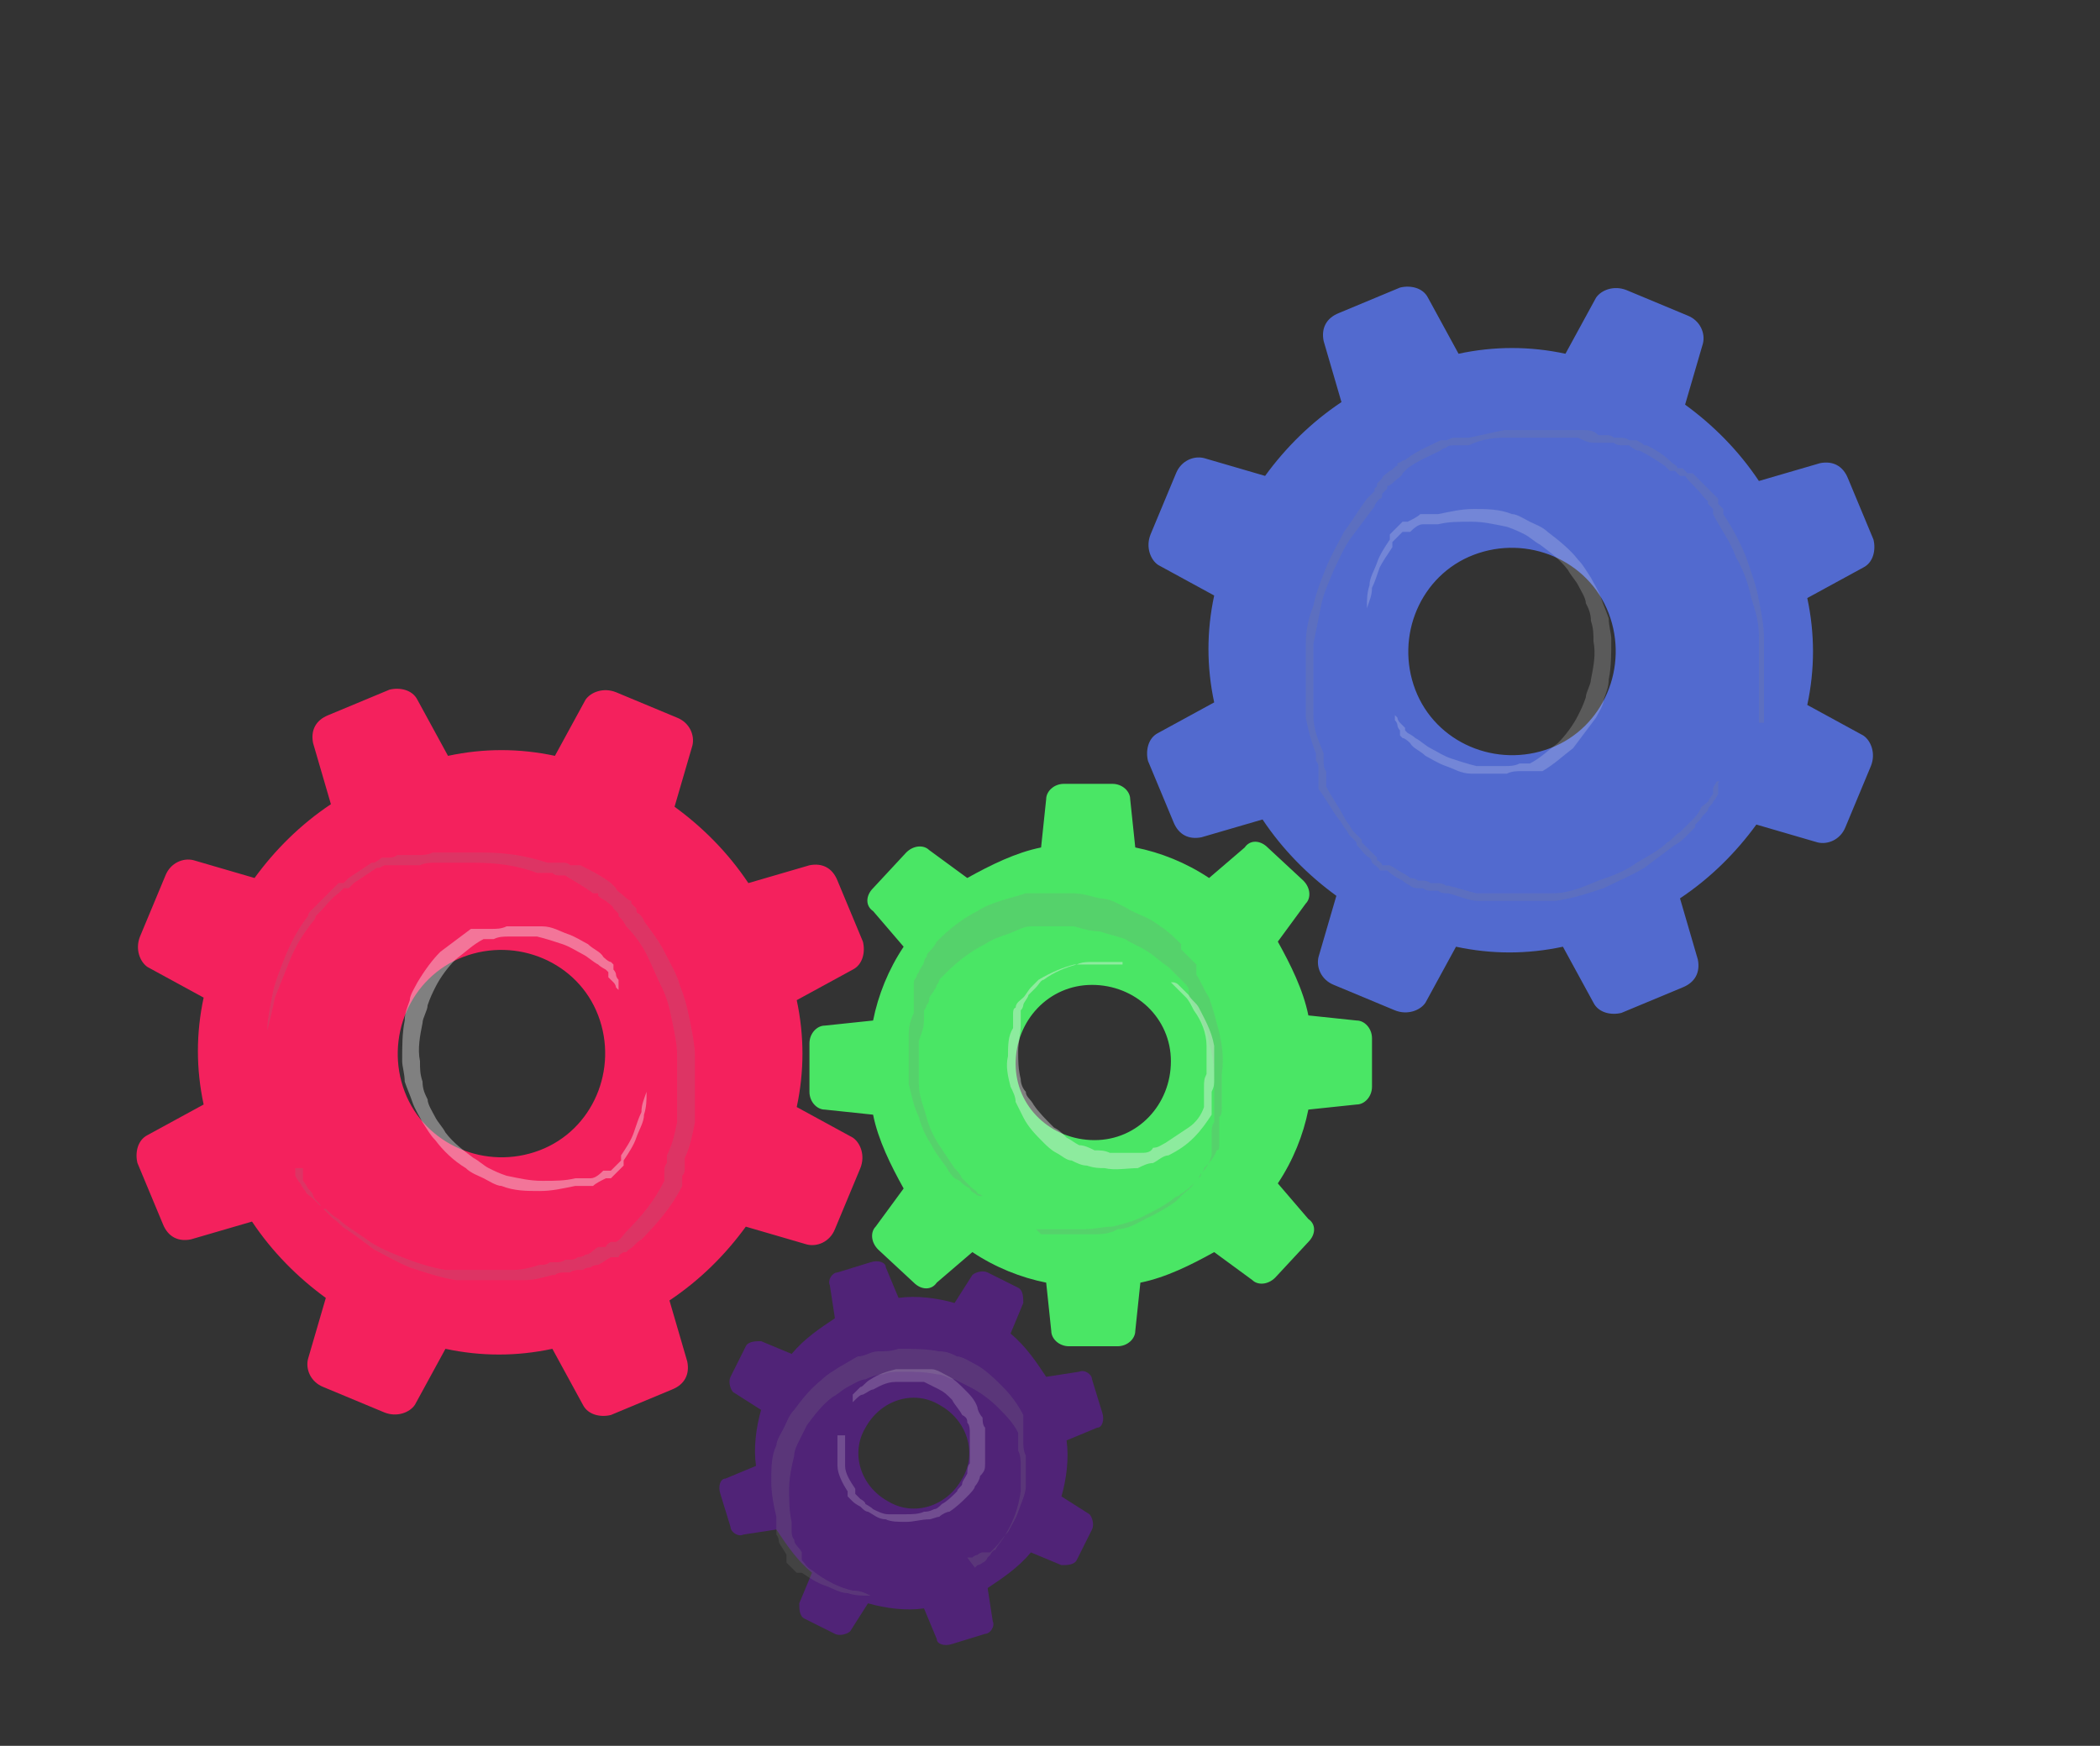
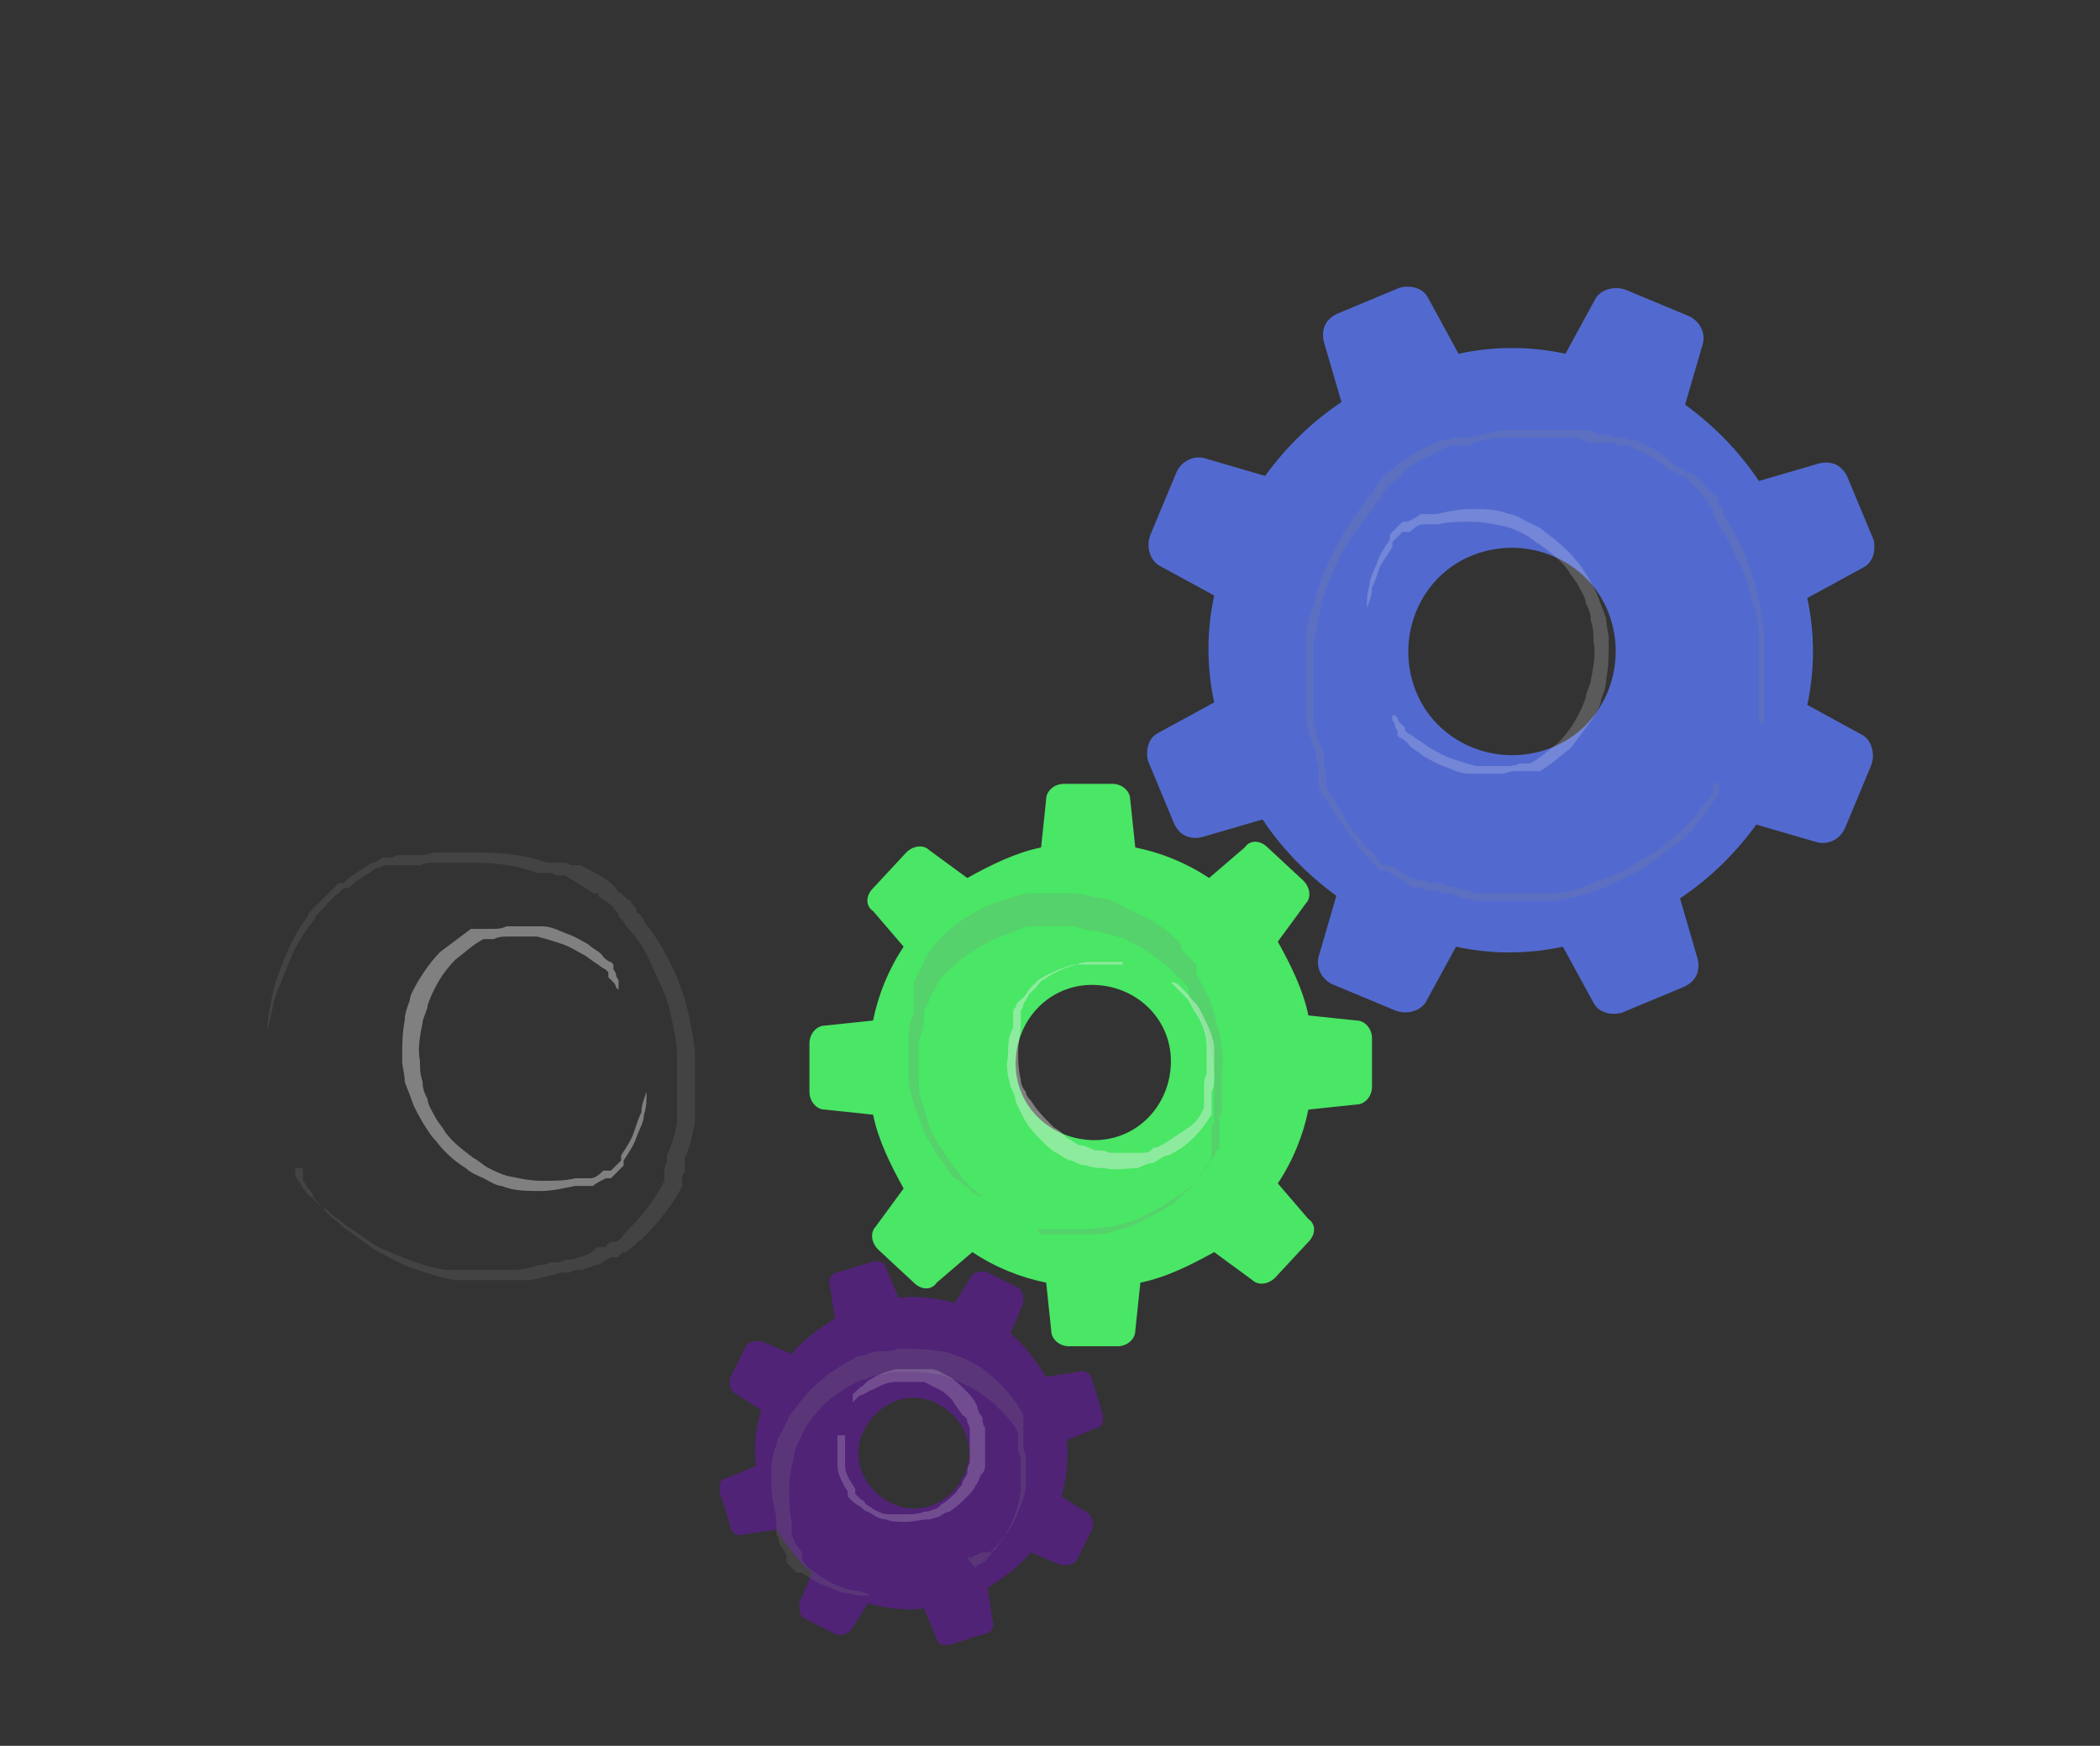
<svg xmlns="http://www.w3.org/2000/svg" version="1.1" viewBox="0 0 82.5 68.6">
  <rect x="0" y="0" width="82.5" height="68.6" fill="#333333" stroke="none" />
  <defs>
    <style>
      .cls-1 {
        fill: #4ae665;
      }

      .cls-1, .cls-2, .cls-3, .cls-4, .cls-5, .cls-6 {
        stroke-width: 0px;
      }

      .cls-2 {
        fill: #f3f3f3;
      }

      .cls-3 {
        fill: #526acf;
      }

      .cls-4 {
        fill: #848484;
        mix-blend-mode: multiply;
      }

      .cls-7 {
        opacity: .2;
      }

      .cls-8 {
        opacity: .2;
      }

      .cls-9 {
        opacity: .2;
      }

      .cls-10 {
        opacity: .4;
      }

      .cls-11 {
        opacity: .4;
      }

      .cls-5 {
        fill: #502377;
      }

      .cls-6 {
        fill: #f4215d;
      }

      .cls-12 {
        isolation: isolate;
      }
    </style>
  </defs>
  <g class="cls-12">
    <g id="Laag_1" data-name="Laag 1">
      <g>
        <g>
          <path class="cls-3" d="M47.2,32.9l2.4-.7c.8,1.2,1.8,2.2,2.9,3l-.7,2.4c-.1.4.1.9.6,1.1l2.4,1c.5.2,1,0,1.2-.3l1.2-2.2c1.4.3,2.8.3,4.2,0l1.2,2.2c.2.4.7.5,1.1.4l2.4-1c.5-.2.7-.6.6-1.1l-.7-2.4c1.2-.8,2.2-1.8,3-2.9l2.4.7c.4.1.9-.1,1.1-.6l1-2.4c.2-.5,0-1-.3-1.2l-2.2-1.2c.3-1.4.3-2.8,0-4.2l2.2-1.2c.4-.2.5-.7.4-1.1l-1-2.4c-.2-.5-.6-.7-1.1-.6l-2.4.7c-.8-1.2-1.8-2.2-2.9-3l.7-2.4c.1-.4-.1-.9-.6-1.1l-2.4-1c-.5-.2-1,0-1.2.3l-1.2,2.2c-1.4-.3-2.8-.3-4.2,0l-1.2-2.2c-.2-.4-.7-.5-1.1-.4l-2.4,1c-.5.2-.7.6-.6,1.1l.7,2.4c-1.2.8-2.2,1.8-3,2.9l-2.4-.7c-.4-.1-.9.1-1.1.6l-1,2.4c-.2.5,0,1,.3,1.2l2.2,1.2c-.3,1.4-.3,2.8,0,4.2l-2.2,1.2c-.4.2-.5.7-.4,1.1l1,2.4c.2.5.6.7,1.1.6ZM57.9,21.8c2.1-.8,4.5.2,5.3,2.3.8,2.1-.2,4.5-2.3,5.3s-4.5-.2-5.3-2.3c-.8-2.1.2-4.5,2.3-5.3Z" />
-           <path class="cls-6" d="M7.5,48.7l2.4-.7c.8,1.2,1.8,2.2,2.9,3l-.7,2.4c-.1.4.1.9.6,1.1l2.4,1c.5.2,1,0,1.2-.3l1.2-2.2c1.4.3,2.8.3,4.2,0l1.2,2.2c.2.4.7.5,1.1.4l2.4-1c.5-.2.7-.6.6-1.1l-.7-2.4c1.2-.8,2.2-1.8,3-2.9l2.4.7c.4.1.9-.1,1.1-.6l1-2.4c.2-.5,0-1-.3-1.2l-2.2-1.2c.3-1.4.3-2.8,0-4.2l2.2-1.2c.4-.2.5-.7.4-1.1l-1-2.4c-.2-.5-.6-.7-1.1-.6l-2.4.7c-.8-1.2-1.8-2.2-2.9-3l.7-2.4c.1-.4-.1-.9-.6-1.1l-2.4-1c-.5-.2-1,0-1.2.3l-1.2,2.2c-1.4-.3-2.8-.3-4.2,0l-1.2-2.2c-.2-.4-.7-.5-1.1-.4l-2.4,1c-.5.2-.7.6-.6,1.1l.7,2.4c-1.2.8-2.2,1.8-3,2.9l-2.4-.7c-.4-.1-.9.1-1.1.6l-1,2.4c-.2.5,0,1,.3,1.2l2.2,1.2c-.3,1.4-.3,2.8,0,4.2l-2.2,1.2c-.4.2-.5.7-.4,1.1l1,2.4c.2.5.6.7,1.1.6ZM18.2,37.6c2.1-.8,4.5.2,5.3,2.3s-.2,4.5-2.3,5.3-4.5-.2-5.3-2.3.2-4.5,2.3-5.3Z" />
          <path class="cls-1" d="M32.4,43.6l1.9.2c.2,1,.7,2,1.2,2.9l-1.1,1.5c-.2.2-.2.6.1.9l1.4,1.3c.3.3.7.3.9,0l1.4-1.2c.9.6,1.9,1,2.9,1.2l.2,1.9c0,.3.3.6.7.6h1.9c.4,0,.7-.3.7-.6l.2-1.9c1-.2,2-.7,2.9-1.2l1.5,1.1c.2.2.6.2.9-.1l1.3-1.4c.3-.3.3-.7,0-.9l-1.2-1.4c.6-.9,1-1.9,1.2-2.9l1.9-.2c.3,0,.6-.3.6-.7v-1.9c0-.4-.3-.7-.6-.7l-1.9-.2c-.2-1-.7-2-1.2-2.9l1.1-1.5c.2-.2.2-.6-.1-.9l-1.4-1.3c-.3-.3-.7-.3-.9,0l-1.4,1.2c-.9-.6-1.9-1-2.9-1.2l-.2-1.9c0-.3-.3-.6-.7-.6h-1.9c-.4,0-.7.3-.7.6l-.2,1.9c-1,.2-2,.7-2.9,1.2l-1.5-1.1c-.2-.2-.6-.2-.9.1l-1.3,1.4c-.3.3-.3.7,0,.9l1.2,1.4c-.6.9-1,1.9-1.2,2.9l-1.9.2c-.3,0-.6.3-.6.7v1.9c0,.4.3.7.6.7ZM42.9,38.7c1.7,0,3.1,1.3,3.1,3s-1.3,3.1-3,3.1c-1.7,0-3.1-1.3-3.1-3,0-1.7,1.3-3.1,3-3.1Z" />
          <path class="cls-5" d="M28.8,54.7l1.1.7c-.2.7-.3,1.5-.2,2.2l-1.2.5c-.2,0-.3.3-.2.6l.4,1.3c0,.2.3.4.5.3l1.3-.2c.4.6.8,1.2,1.4,1.7l-.5,1.2c0,.2,0,.5.2.6l1.2.6c.2.1.5,0,.6-.1l.7-1.1c.7.2,1.5.3,2.2.2l.5,1.2c0,.2.3.3.6.2l1.3-.4c.2,0,.4-.3.3-.5l-.2-1.3c.6-.4,1.2-.8,1.7-1.4l1.2.5c.2,0,.5,0,.6-.2l.6-1.2c.1-.2,0-.5-.1-.6l-1.1-.7c.2-.7.3-1.5.2-2.2l1.2-.5c.2,0,.3-.3.2-.6l-.4-1.3c0-.2-.3-.4-.5-.3l-1.3.2c-.4-.6-.8-1.2-1.4-1.7l.5-1.2c0-.2,0-.5-.2-.6l-1.2-.6c-.2-.1-.5,0-.6.1l-.7,1.1c-.7-.2-1.5-.3-2.2-.2l-.5-1.2c0-.2-.3-.3-.6-.2l-1.3.4c-.2,0-.4.3-.3.5l.2,1.3c-.6.4-1.2.8-1.7,1.4l-1.2-.5c-.2,0-.5,0-.6.2l-.6,1.2c-.1.2,0,.5.1.6ZM36.9,55.2c1.1.6,1.5,1.9.9,2.9-.6,1.1-1.9,1.5-2.9.9-1.1-.6-1.5-1.9-.9-2.9.6-1.1,1.9-1.5,2.9-.9Z" />
        </g>
        <g class="cls-8">
          <path class="cls-4" d="M11.6,45.9s0,0,0,.1c0,0,0,0,0,.1,0,0,0,0,0,0,0,0,0,0,0,.1,0,0,.1.2.2.3,0,0,.1.2.2.3,0,.1.2.2.3.3,0,0,.1.1.2.2,0,0,0,0,0,0,0,0,0,0,0,0,0,0,0,0,0,0,0,0,.1.1.2.2,0,0,0,0,0,0,0,0,0,0,0,0,0,0,0,0,.1,0,.1.1.3.3.5.4.3.3.7.5,1.1.8.4.3.9.5,1.4.7.5.2,1.1.4,1.7.5,0,0,0,0,.1,0,0,0,0,0,.1,0,0,0,.2,0,.2,0h0s0,0,0,0c0,0,0,0,.1,0,0,0,.2,0,.2,0,.3,0,.7,0,1,0,0,0,0,0,.1,0,0,0,0,0,.1,0,0,0,.2,0,.3,0,0,0,0,0,.1,0,0,0,0,0,.1,0,0,0,.2,0,.3,0,.3,0,.7-.1,1-.2,0,0,0,0,.1,0,0,0,0,0,0,0h0c0,0,.2,0,.3-.1h0s0,0,0,0c0,0,0,0,.1,0,0,0,0,0,.1,0,0,0,0,0,.1,0,0,0,.2,0,.3-.1,0,0,0,0,.1,0,0,0,0,0,.1,0,0,0,.2,0,.3-.1,0,0,.2,0,.3-.1.2,0,.3-.2.5-.3,0,0,0,0,.1,0,0,0,0,0,.1,0,0,0,0,0,.1,0,0,0,0,0,0,0h0c0-.1.2-.2.2-.2,0,0,0,0,.1,0,0,0,0,0,.1,0,.2-.1.3-.3.4-.4.6-.6,1.1-1.2,1.5-2,0,0,0,0,0-.1,0,0,0,0,0-.1,0,0,0,0,0-.1h0c0,0,0-.1,0-.1,0,0,0-.2.1-.3,0,0,0,0,0-.1,0,0,0-.1,0-.2.2-.4.3-.8.4-1.3h0c0-.1,0-.1,0-.2,0,0,0-.1,0-.2,0,0,0-.1,0-.2,0,0,0,0,0,0h0c0-.2,0-.3,0-.4,0-.1,0-.2,0-.3h0c0-.1,0-.1,0-.2,0,0,0-.1,0-.2,0,0,0-.1,0-.2,0,0,0,0,0,0h0c0-.1,0-.2,0-.3h0c0,0,0-.1,0-.1,0,0,0,0,0,0,0-.1,0-.2,0-.3,0-.5-.1-.9-.2-1.4-.1-.5-.2-.9-.4-1.3-.2-.4-.4-.9-.6-1.3-.2-.4-.5-.8-.8-1.1,0,0-.1-.2-.2-.3,0,0,0,0,0,0h0s0,0,0,0c0,0,0,0-.1-.1h0c0,0,0-.1,0-.1,0,0,0,0-.1-.1,0,0,0,0-.1-.1,0,0,0,0,0,0h0c0-.1-.2-.2-.3-.3,0,0-.2-.1-.3-.2h0c0,0,0,0,0-.1,0,0,0,0-.1,0,0,0,0,0-.1,0,0,0,0,0,0,0h0c-.4-.3-.8-.5-1.1-.7,0,0,0,0-.1,0,0,0,0,0-.1,0-.1,0-.2,0-.3-.1,0,0,0,0,0,0h0c0,0-.1,0-.2,0,0,0-.1,0-.2,0,0,0-.1,0-.2,0-.8-.3-1.6-.4-2.5-.4-.2,0-.4,0-.6,0,0,0-.1,0-.2,0,0,0,0,0-.1,0,0,0-.2,0-.3,0h0s0,0,0,0c0,0,0,0-.1,0,0,0,0,0-.1,0,0,0,0,0-.1,0-.2,0-.4,0-.6.1,0,0-.2,0-.3,0,0,0-.2,0-.3,0,0,0,0,0-.1,0,0,0,0,0-.1,0,0,0-.2,0-.3,0,0,0,0,0-.1,0,0,0,0,0-.1,0,0,0,0,0-.1,0,0,0,0,0,0,0h0c0,0-.2.1-.2.1h0s0,0,0,0c0,0,0,0-.1,0-.3.2-.6.4-.9.6,0,0-.1.1-.2.2,0,0,0,0-.1,0,0,0,0,0-.1,0,0,0-.1.1-.2.2,0,0,0,0,0,0,0,0,0,0,0,0-.3.2-.5.5-.7.7,0,0-.1.1-.2.2,0,0,0,0,0,0h0s0,0,0,0c0,0,0,.1-.1.2,0,0,0,0,0,0,0,0,0,0,0,0-.4.5-.7,1-.9,1.5-.2.5-.4,1-.6,1.5-.1.5-.2.9-.3,1.3,0,.2,0,.4,0,.6,0,0,0,0,0,.1,0,0,0,0,0,0,0,0,0,0,0,0,0,0,0,.2,0,.3,0,0,0,0,0,0,0,0,0,0,0,0,0,0,0,0,0,.1,0,0,0,.2,0,.2,0,.2,0,.3,0,.4,0,.1,0,.3,0,.4,0,.1,0,.2,0,.3,0,0,0,0,0,.1,0,0,0,0,0,.1,0,0,0,.1,0,.2,0,0,0,.1,0,.1,0,0,0,0,0-.1,0,0,0-.1,0-.2,0,0,0,0,0-.1,0,0,0,0,0-.1,0,0,0-.2,0-.3,0-.1,0-.2,0-.4,0-.1,0-.3,0-.4,0,0,0-.2,0-.2,0,0,0,0,0-.1,0,0,0,0,0,0,0,0,0,0,0,0,0,0,0-.2,0-.3,0,0,0,0,0,0,0,0,0,0,0,0,0,0,0,0,0-.1,0-.2,0-.4,0-.6,0-.4.1-.9.2-1.4.1-.5.3-1,.5-1.5.2-.5.5-1.1.9-1.6,0,0,0,0,0,0,0,0,0,0,0,0,0,0,0-.1.1-.2h0s0,0,0,0c0,0,0,0,0,0,0,0,.1-.1.2-.2.2-.2.5-.5.7-.7,0,0,0,0,0,0,0,0,0,0,0,0,0,0,.1-.1.2-.2,0,0,0,0,.1,0,0,0,0,0,.1,0,0,0,.1-.1.2-.2.3-.2.6-.4.9-.6,0,0,0,0,.1,0,0,0,0,0,0,0h0c0,0,.2-.1.3-.2h0s0,0,0,0c0,0,0,0,.1,0,0,0,0,0,.1,0,0,0,0,0,.1,0,0,0,.2,0,.3-.1,0,0,0,0,.1,0,0,0,0,0,.1,0,0,0,.2,0,.3,0,0,0,.2,0,.3,0,.2,0,.4,0,.6-.1,0,0,.1,0,.2,0,0,0,.1,0,.2,0,0,0,.1,0,.2,0,0,0,0,0,0,0h0c.1,0,.2,0,.3,0,0,0,.1,0,.2,0,0,0,.1,0,.2,0,.2,0,.4,0,.6,0,.9,0,1.7.1,2.6.4,0,0,.1,0,.2,0,0,0,.1,0,.2,0,0,0,.1,0,.2,0h0s0,0,0,0c.1,0,.2,0,.3.1,0,0,.1,0,.2,0,0,0,.1,0,.2,0,.4.2.8.4,1.2.7h0c0,0,0,0,0,0,0,0,0,0,.1.1,0,0,0,0,.1.1,0,0,0,0,0,0h0c0,.1.2.2.3.3,0,0,.2.2.3.2h0c0,0,0,0,0,.1,0,0,0,0,.1.1,0,0,0,0,.1.1,0,0,0,0,0,0h0c0,.1,0,.2.1.2h0c0,0,0,0,0,0,0,0,0,0,0,0,0,0,.2.2.2.3.3.4.6.8.8,1.2.2.4.5.9.6,1.3.2.5.3.9.4,1.4.1.5.2,1,.2,1.4,0,.1,0,.2,0,.4,0,0,0,0,0,0h0s0,.1,0,.1c0,0,0,.1,0,.2h0c0,.1,0,.1,0,.2,0,0,0,.1,0,.2,0,0,0,.1,0,.2,0,0,0,0,0,0h0c0,.2,0,.3,0,.4,0,.1,0,.2,0,.3h0c0,.1,0,.1,0,.2,0,0,0,.1,0,.2,0,0,0,.1,0,.2,0,0,0,0,0,0h0c-.1.5-.2,1-.4,1.4,0,0,0,.1,0,.2,0,0,0,.1,0,.2,0,.1,0,.2-.1.3,0,0,0,0,0,0h0c0,.1,0,.2,0,.2,0,0,0,0,0,.1,0,0,0,0,0,.1-.4.8-1,1.5-1.6,2.1-.2.1-.3.3-.5.4,0,0,0,0-.1.1,0,0,0,0-.1,0,0,0-.2.1-.2.2h0c0,0,0,0,0,0,0,0,0,0-.1,0,0,0,0,0-.1,0,0,0,0,0-.1,0-.2.1-.3.2-.5.3,0,0-.2,0-.3.1,0,0-.2,0-.3.1,0,0,0,0-.1,0,0,0,0,0-.1,0,0,0-.2,0-.3.1,0,0,0,0-.1,0,0,0,0,0-.1,0,0,0,0,0-.1,0,0,0,0,0,0,0h0c0,0-.2,0-.3.1h0s0,0,0,0c0,0,0,0-.1,0-.4.1-.7.2-1.1.2,0,0-.2,0-.3,0,0,0,0,0-.1,0,0,0,0,0-.1,0,0,0-.2,0-.3,0,0,0,0,0-.1,0,0,0,0,0-.1,0-.4,0-.7,0-1,0,0,0-.2,0-.2,0,0,0,0,0-.1,0h0s0,0,0,0c0,0-.2,0-.2,0,0,0,0,0-.1,0,0,0,0,0-.1,0-.6-.1-1.2-.3-1.8-.5-.5-.2-1-.5-1.4-.7-.4-.3-.8-.6-1.1-.8-.2-.1-.3-.3-.5-.4,0,0,0,0-.1-.1,0,0,0,0,0,0,0,0,0,0,0,0,0,0-.1-.1-.2-.2,0,0,0,0,0,0,0,0,0,0,0,0,0,0,0,0,0,0,0,0-.1-.1-.2-.2,0-.1-.2-.2-.3-.4,0-.1-.1-.2-.2-.3,0,0-.1-.2-.2-.3,0,0,0,0,0-.1,0,0,0,0,0-.1,0,0,0-.1,0-.2,0,0,0-.1,0-.1Z" />
        </g>
        <g class="cls-8">
          <path class="cls-4" d="M38.3,61.6s0,0,0,0c0,0,0,0,0,0,0,0,0,0,0,0,0,0,0,0,0,0,0,0,0,0,.1-.1,0,0,.1,0,.2-.1,0,0,.1,0,.2-.2,0,0,0,0,0,0,0,0,0,0,0,0,0,0,0,0,.1-.1,0,0,0,0,0,0,0,0,0,0,0,0,0,0,0,0,0,0,0,0,.1-.2.2-.2.1-.2.3-.4.4-.6.3-.5.5-1,.6-1.7,0,0,0,0,0,0,0,0,0,0,0,0,0,0,0,0,0-.1h0s0,0,0,0c0,0,0,0,0,0,0,0,0,0,0-.1,0-.2,0-.4,0-.5,0,0,0,0,0-.1,0,0,0,0,0-.1,0,0,0,0,0,0,0,0,0,0,0,0,0,0,0,0,0-.1,0-.2,0-.4-.1-.6,0,0,0-.2,0-.3,0,0,0,0,0-.1,0,0,0,0,0,0,0,0,0,0,0,0,0,0,0,0,0-.1,0,0,0,0,0,0,0,0,0,0,0,0,0,0,0,0,0-.1,0,0,0,0,0-.1-.2-.4-.5-.7-.8-1-.3-.3-.7-.6-1.1-.8-.2-.1-.4-.2-.6-.3-.2,0-.4-.2-.7-.2-.5-.1-.9-.1-1.4-.1-.2,0-.5,0-.7.1-.2,0-.5.1-.7.2-.2,0-.5.2-.7.3-.2.1-.4.3-.6.4-.4.3-.7.7-1,1.1-.1.2-.2.4-.3.6-.1.2-.2.4-.2.6-.1.4-.2.9-.2,1.3,0,.4,0,.9.1,1.3,0,0,0,.1,0,.1,0,0,0,0,0,.1,0,0,0,0,0,0,0,0,0,0,0,0,0,0,0,0,0,.1,0,0,0,0,0,0,0,0,0,0,0,0,0,0,0,0,0,.1,0,0,0,.2.1.3,0,.2.2.3.3.5,0,0,0,0,0,.1,0,0,0,0,0,0,0,0,0,0,0,0,0,0,0,0,0,.1,0,0,0,0,0,.1.1.1.2.3.4.4,0,0,0,0,0,0,0,0,0,0,0,0h0s0,0,0,0c0,0,0,0,0,0,0,0,0,0,0,0,0,0,0,0,0,0,.5.4,1.1.7,1.6.8.3,0,.5.1.7.2.1,0,.2,0,.3,0,0,0,0,0,0,0,0,0,0,0,0,0,0,0,0,0,0,0,0,0,0,0,.1,0,0,0,0,0,.1,0,0,0,0,0,.1,0,0,0,.2,0,.2,0,0,0,.1,0,.2,0,0,0,.1,0,.2,0,0,0,0,0,0,0,0,0,0,0,0,0,0,0,0,0,0,0,0,0,0,0,0,0,0,0,0,0,0,0,0,0,0,0,0,0,0,0,0,0,0,0,0,0,0,0,0,0,0,0-.1,0-.2,0,0,0-.1,0-.2,0,0,0-.2,0-.2,0,0,0,0,0-.1,0,0,0,0,0-.1,0,0,0,0,0-.2,0,0,0,0,0,0,0,0,0,0,0,0,0,0,0,0,0,0,0-.1,0-.2,0-.3,0-.2,0-.5,0-.8-.1-.3,0-.6-.2-.9-.3-.3-.1-.6-.3-.9-.5,0,0,0,0,0,0,0,0,0,0,0,0,0,0,0,0-.1,0h0s0,0,0,0c0,0,0,0,0,0,0,0,0,0-.1,0-.1-.1-.3-.3-.4-.4,0,0,0,0,0-.1,0,0,0,0,0-.1,0,0,0,0,0,0,0,0,0,0,0,0,0,0,0,0,0-.1-.1-.2-.2-.3-.3-.5,0,0,0-.2-.1-.3,0,0,0,0,0-.1,0,0,0,0,0,0,0,0,0,0,0,0,0,0,0-.1,0-.2,0,0,0,0,0,0,0,0,0,0,0,0,0,0,0-.1,0-.2,0,0,0-.1,0-.2-.1-.4-.2-.9-.2-1.4,0-.5,0-1,.2-1.4,0-.2.2-.5.3-.7.1-.2.2-.5.4-.7.3-.4.6-.8,1.1-1.2.2-.2.4-.3.7-.5.2-.1.5-.3.7-.4.3,0,.5-.2.8-.2.3,0,.5,0,.8-.1.5,0,1.1,0,1.6.1.3,0,.5.1.7.2.2,0,.5.2.7.3.4.2.8.6,1.1.9.3.3.6.7.8,1.1,0,0,0,0,0,.1,0,0,0,.1,0,.2,0,0,0,0,0,0,0,0,0,0,0,0,0,0,0,.1,0,.2,0,0,0,0,0,0,0,0,0,0,0,0,0,0,0,.1,0,.2,0,.1,0,.2,0,.3,0,.2,0,.4.1.6,0,0,0,.1,0,.2,0,0,0,0,0,0,0,0,0,0,0,0,0,0,0,0,0,.1,0,0,0,0,0,.1,0,.2,0,.4,0,.6,0,0,0,0,0,.1,0,0,0,0,0,0h0s0,0,0,0c0,0,0,0,0,.1,0,0,0,0,0,0,0,0,0,0,0,0,0,.3-.2.7-.3,1-.1.3-.3.6-.4.8-.2.2-.3.4-.5.6,0,0-.2.2-.2.2,0,0,0,0,0,0,0,0,0,0,0,0,0,0,0,0,0,0,0,0,0,0-.1,0,0,0,0,0-.1,0,0,0,0,0-.1,0,0,0-.1,0-.2.1,0,0-.1,0-.2.1,0,0-.1,0-.2,0,0,0,0,0,0,0,0,0,0,0,0,0,0,0,0,0,0,0,0,0,0,0,0,0Z" />
        </g>
        <g class="cls-8">
          <path class="cls-4" d="M40.9,48.5s0,0,.1,0c0,0,0,0,.1,0,0,0,0,0,0,0,0,0,0,0,0,0,0,0,.1,0,.2,0,0,0,.2,0,.3,0,.1,0,.2,0,.3,0,0,0,.1,0,.2,0,0,0,0,0,0,0,0,0,0,0,0,0,0,0,0,0,0,0,0,0,.1,0,.2,0,0,0,0,0,0,0,0,0,0,0,0,0,0,0,0,0,.1,0,.1,0,.3,0,.5,0,.3,0,.7,0,1-.2.4,0,.7-.2,1.1-.4.4-.2.8-.4,1.2-.7,0,0,0,0,0,0,0,0,0,0,0,0,0,0,0,0,.1-.1h0s0,0,0,0c0,0,0,0,0,0,0,0,0,0,.1-.1.2-.2.4-.3.5-.5,0,0,0,0,.1-.1,0,0,0,0,.1-.1,0,0,0,0,0,0,0,0,0,0,0,0,0,0,0-.1.1-.2.2-.2.3-.4.4-.7,0,0,0,0,0,0,0,0,0,0,0,0h0c0-.1,0-.2,0-.2h0c0,0,0,0,0,0,0,0,0,0,0,0,0,0,0,0,0,0,0,0,0,0,0,0,0,0,0-.1,0-.2,0,0,0,0,0,0,0,0,0,0,0-.1,0,0,0-.1,0-.2,0,0,0-.1,0-.2,0-.1,0-.3.1-.4,0,0,0,0,0-.1,0,0,0,0,0-.1,0,0,0-.1,0-.2,0,0,0-.1,0-.2,0,0,0,0,0-.1,0,0,0,0,0-.1,0-.1,0-.3,0-.5,0-.6,0-1.2-.2-1.8,0-.3-.2-.6-.3-.9-.1-.3-.3-.6-.5-.9,0,0,0,0,0-.1,0,0,0,0,0-.1,0,0,0,0,0-.1,0,0,0,0,0,0h0c0-.1-.1-.2-.2-.3,0,0-.1-.1-.2-.2,0,0-.1-.1-.2-.2,0,0,0,0,0,0,0,0,0,0,0,0,0,0,0,0,0,0h0c0,0,0,0,0,0,0,0-.1-.1-.2-.2-.3-.2-.5-.4-.8-.6-.3-.2-.6-.3-.9-.5-.3-.1-.7-.2-1-.3-.3,0-.7-.1-1-.2,0,0-.2,0-.3,0,0,0,0,0,0,0h0s0,0-.1,0c0,0,0,0-.1,0,0,0,0,0-.1,0,0,0-.2,0-.3,0,0,0-.2,0-.3,0,0,0-.2,0-.2,0h0s0,0,0,0c0,0,0,0-.1,0,0,0,0,0-.1,0,0,0,0,0-.1,0-.3,0-.6.2-.9.3-.3.1-.6.2-.9.4-.6.3-1.1.7-1.5,1.1-.1.1-.2.2-.3.3,0,0,0,0,0,0,0,0,0,0,0,0,0,0,0,.1-.1.2,0,0,0,.1-.1.2,0,0,0,0,0,0,0,0,0,0,0,0,0,.1-.2.2-.2.4,0,0,0,.1-.1.2,0,0,0,.1-.1.2,0,0,0,0,0,0,0,0,0,0,0,0,0,0,0,.1,0,.2,0,0,0,0,0,0,0,0,0,0,0,0,0,0,0,0,0,0,0,0,0,0,0,0h0c0,.1,0,.2,0,.2h0c0,0,0,0,0,0,0,0,0,0,0,0,0,.3-.1.5-.2.8,0,0,0,.1,0,.2,0,0,0,0,0,0,0,0,0,0,0,0,0,0,0,.1,0,.2,0,0,0,.1,0,.2,0,.3,0,.5,0,.7,0,0,0,.1,0,.2,0,0,0,0,0,0h0s0,0,0,0c0,0,0,.1,0,.2,0,0,0,0,0,0,0,0,0,0,0,0,0,.5.2.9.3,1.3.1.4.3.8.5,1.1.2.3.4.6.6.9.1.1.2.2.3.4,0,0,0,0,0,0,0,0,0,0,0,0,0,0,0,0,0,0,0,0,0,0,.1.1,0,0,0,0,0,0,0,0,0,0,0,0,0,0,0,0,0,0,0,0,0,0,.1.1,0,0,.2.2.2.2,0,0,.2.1.2.2,0,0,.1,0,.2.1,0,0,0,0,0,0,0,0,0,0,0,0,0,0,0,0,.1,0,0,0,0,0,0,0,0,0,0,0-.1,0,0,0,0,0-.1,0,0,0,0,0,0,0,0,0,0,0,0,0,0,0-.1,0-.2-.1,0,0-.2-.1-.2-.2,0,0-.2-.1-.3-.2,0,0,0,0-.1-.1,0,0,0,0,0,0,0,0,0,0,0,0,0,0,0,0,0,0,0,0,0,0-.2-.1,0,0,0,0,0,0,0,0,0,0,0,0,0,0,0,0,0,0-.1-.1-.2-.2-.3-.4-.2-.3-.4-.5-.6-.9-.2-.3-.4-.7-.5-1.1-.2-.4-.3-.9-.4-1.3,0,0,0,0,0,0,0,0,0,0,0,0,0,0,0-.1,0-.2h0s0,0,0,0c0,0,0,0,0,0,0,0,0-.1,0-.2,0-.3,0-.5,0-.8,0,0,0-.1,0-.2,0,0,0-.1,0-.2,0,0,0,0,0-.1,0,0,0,0,0-.1,0,0,0-.1,0-.2,0-.3.1-.6.2-.8,0,0,0,0,0-.1,0,0,0,0,0,0h0c0-.1,0-.2,0-.3h0c0,0,0,0,0-.1,0,0,0,0,0-.1,0,0,0,0,0-.1,0,0,0,0,0-.1,0,0,0-.1,0-.2,0,0,0,0,0-.1,0,0,0,0,0-.1,0,0,0-.1.1-.2,0,0,0-.1.1-.2,0-.1.2-.3.2-.4,0,0,0,0,0,0s0,0,0,0c0,0,0-.1.1-.2,0,0,0-.1.1-.2,0,0,0,0,0,0,0,0,0,0,0,0,.1-.1.2-.2.3-.4.5-.5,1-.9,1.6-1.2.3-.2.6-.3.9-.4.3-.1.7-.2,1-.3,0,0,0,0,.1,0,0,0,0,0,.1,0,0,0,0,0,.1,0,0,0,0,0,0,0h0c0,0,.2,0,.3,0,0,0,.2,0,.3,0,0,0,.2,0,.3,0,0,0,0,0,.1,0,0,0,0,0,.1,0,0,0,0,0,.1,0h0s0,0,0,0c0,0,.2,0,.3,0,.4,0,.7.1,1.1.2.4,0,.7.2,1.1.4.3.2.7.3,1,.5.3.2.6.4.9.7,0,0,.1.1.2.2,0,0,0,0,0,0h0c0,0,0,.1,0,.1,0,0,0,0,0,0,0,0,0,0,0,.1,0,0,.1.1.2.2,0,0,.1.1.2.2,0,0,.1.1.2.2h0c0,0,0,0,0,.1,0,0,0,0,0,.1,0,0,0,0,0,.1,0,0,0,0,0,.1.2.3.3.6.5.9.1.3.2.6.3,1,.2.7.3,1.3.2,2,0,.2,0,.3,0,.5,0,0,0,0,0,.1,0,0,0,0,0,.1,0,0,0,.2,0,.2,0,0,0,.2,0,.2,0,0,0,0,0,.1,0,0,0,0,0,.1,0,.2,0,.3-.1.4,0,0,0,.1,0,.2,0,0,0,.1,0,.2,0,0,0,0,0,.1,0,0,0,0,0,.1,0,0,0,.1,0,.2,0,0,0,0,0,.1,0,0,0,0,0,.1,0,0,0,0,0,.1,0,0,0,0,0,0h0c0,.1,0,.2-.1.2h0c0,0,0,0,0,0,0,0,0,0,0,0-.1.3-.3.5-.5.7,0,0,0,.1-.1.2,0,0,0,0,0,0,0,0,0,0,0,0,0,0,0,.1-.1.2,0,0,0,0-.1.1-.2.2-.4.4-.6.5,0,0,0,0-.1.1,0,0,0,0,0,0h0s0,0,0,0c0,0-.1,0-.2.1,0,0,0,0,0,0,0,0,0,0,0,0-.4.3-.8.5-1.2.7-.4.2-.8.3-1.2.4-.4,0-.7.1-1.1.1-.2,0-.3,0-.5,0,0,0,0,0-.1,0,0,0,0,0,0,0,0,0,0,0,0,0,0,0-.1,0-.2,0,0,0,0,0,0,0,0,0,0,0,0,0,0,0,0,0,0,0,0,0-.1,0-.2,0-.1,0-.2,0-.3,0-.1,0-.2,0-.3,0,0,0-.2,0-.2,0,0,0,0,0,0,0,0,0,0,0,0,0,0,0,0,0-.1,0,0,0-.1,0,0,0Z" />
        </g>
        <g class="cls-8">
          <path class="cls-4" d="M69.1,28.4s0,0,0-.2c0,0,0-.1,0-.2,0,0,0,0,0-.1,0,0,0,0,0-.1,0,0,0-.2,0-.3,0-.1,0-.3,0-.4,0-.1,0-.3,0-.5,0,0,0-.2,0-.3,0,0,0,0,0-.1,0,0,0,0,0,0,0,0,0,0,0,0,0,0,0-.2,0-.3,0,0,0,0,0,0,0,0,0,0,0,0,0,0,0-.1,0-.2,0-.2,0-.4,0-.7,0-.5-.1-.9-.3-1.5-.1-.5-.3-1.1-.6-1.6-.2-.6-.6-1.1-.9-1.7,0,0,0,0,0-.1,0,0,0,0,0-.1,0,0-.1-.1-.2-.2h0c0,0,0-.1,0-.1,0,0,0,0,0,0,0,0-.1-.1-.2-.2-.2-.3-.5-.5-.7-.8,0,0,0,0-.1,0,0,0,0,0-.1,0,0,0-.1-.1-.2-.2,0,0,0,0-.1,0,0,0,0,0-.1,0,0,0-.1-.1-.2-.2-.3-.2-.6-.4-1-.6,0,0,0,0-.1,0,0,0,0,0,0,0h0c0,0-.2-.1-.3-.2h0s0,0,0,0c0,0,0,0-.1,0,0,0,0,0-.1,0,0,0,0,0-.1,0,0,0-.2,0-.3-.1,0,0,0,0-.1,0,0,0,0,0-.1,0,0,0-.2,0-.3,0,0,0-.2,0-.3,0-.2,0-.4-.1-.6-.2,0,0-.1,0-.2,0,0,0-.1,0-.2,0,0,0-.1,0-.2,0,0,0,0,0,0,0h0c-.1,0-.2,0-.3,0,0,0,0,0,0,0h0c0,0-.1,0-.2,0-.2,0-.4,0-.7,0,0,0,0,0,0,0h0c0,0-.1,0-.2,0,0,0-.1,0-.2,0,0,0-.1,0-.2,0-.1,0-.2,0-.3,0-.1,0-.2,0-.3,0-.4,0-.9.1-1.3.3,0,0-.1,0-.2,0,0,0-.1,0-.2,0,0,0-.1,0-.2,0h0s0,0,0,0c-.1,0-.2,0-.3.1h0s0,0,0,0h0c0,0-.1,0-.2.1-.4.2-.9.4-1.3.7h0c0,0,0,0,0,0,0,0,0,0-.1.1,0,0,0,0-.1.1,0,0,0,0,0,0h0c0,.1-.2.2-.3.3,0,0-.2.2-.3.2h0c0,0,0,0,0,.1,0,0,0,0-.1.1,0,0,0,0-.1.1,0,0,0,0,0,0h0c0,.1,0,.2-.1.2h0c0,0,0,0,0,0,0,0,0,0,0,0,0,0-.2.2-.2.3-.3.4-.6.8-.9,1.2-.3.4-.5.9-.7,1.3-.2.5-.4.9-.5,1.4-.1.5-.2,1-.3,1.5,0,.1,0,.2,0,.4,0,0,0,0,0,0h0s0,.1,0,.1c0,0,0,.1,0,.2h0c0,.1,0,.2,0,.2,0,0,0,.1,0,.2,0,0,0,.1,0,.2,0,0,0,0,0,0h0c0,.2,0,.3,0,.5,0,.1,0,.2,0,.4h0c0,.1,0,.1,0,.2,0,0,0,.1,0,.2,0,0,0,.1,0,.2,0,0,0,0,0,0h0c0,.6.2,1,.4,1.5,0,0,0,.1,0,.2h0c0,0,0,.1,0,.1h0c0,.1,0,.3.1.4,0,0,0,0,0,0h0c0,.1,0,.2,0,.2,0,0,0,.1,0,.2,0,0,0,.1,0,.2.2.4.5.8.7,1.2,0,0,.1.2.2.3,0,0,.1.2.2.3,0,0,0,0,.1.1,0,0,0,0,.1.1,0,0,0,0,.1.1h0c0,0,0,.1,0,.1.2.2.3.3.5.5,0,0,0,0,.1.1h0c0,0,0,0,0,.1,0,0,.2.1.2.2h0c0,0,0,0,0,0,0,0,0,0,.1,0,0,0,0,0,.1,0,0,0,0,0,.1,0,.2.1.3.2.5.3,0,0,.2.1.3.2,0,0,.2,0,.3.1,0,0,0,0,.1,0,0,0,0,0,.1,0,0,0,.2,0,.3.1,0,0,0,0,.1,0,0,0,0,0,.1,0,0,0,0,0,.1,0,0,0,0,0,0,0h0c0,0,.2,0,.3.1h0s0,0,0,0c0,0,0,0,.1,0,.4.1.7.2,1.1.3,0,0,.2,0,.3,0,0,0,0,0,.1,0,0,0,0,0,.1,0,0,0,.2,0,.3,0,0,0,0,0,.1,0,0,0,0,0,.1,0,.4,0,.7,0,1.1,0,0,0,.2,0,.3,0,0,0,0,0,.1,0h0s0,0,0,0c0,0,.2,0,.3,0,0,0,0,0,.1,0,0,0,0,0,.1,0,.7,0,1.3-.3,1.8-.5.6-.2,1.1-.4,1.5-.7.5-.3.9-.5,1.2-.8.2-.1.3-.3.5-.4,0,0,0,0,.1-.1,0,0,0,0,0,0,0,0,0,0,0,0,0,0,.1-.1.2-.2,0,0,0,0,0,0,0,0,0,0,0,0,0,0,0,0,0,0,0,0,.1-.1.2-.2.1-.1.2-.2.3-.4,0-.1.2-.2.3-.3,0,0,.1-.2.2-.3,0,0,0,0,0-.1,0,0,0,0,0-.1,0,0,0-.1.1-.2,0,0,0-.1.1-.1s0,0,0,.1c0,0,0,.1,0,.2,0,0,0,0,0,.1,0,0,0,0,0,.1,0,0-.1.2-.2.3,0,.1-.2.2-.2.3,0,.1-.2.2-.3.4,0,0-.1.1-.2.2,0,0,0,0,0,.1,0,0,0,0,0,0,0,0,0,0,0,0,0,0-.1.1-.2.2,0,0,0,0,0,0,0,0,0,0,0,0,0,0,0,0-.1.1-.2.2-.3.3-.5.4-.4.3-.8.6-1.2.9-.5.3-1,.5-1.6.8-.6.2-1.2.4-1.9.5,0,0,0,0-.1,0,0,0,0,0-.1,0,0,0-.2,0-.3,0h0s0,0,0,0c0,0,0,0-.1,0,0,0-.2,0-.3,0-.4,0-.7,0-1.1,0,0,0,0,0-.1,0,0,0,0,0-.1,0,0,0-.2,0-.3,0,0,0,0,0-.1,0,0,0,0,0-.1,0,0,0-.2,0-.3,0-.4,0-.8-.2-1.2-.3,0,0,0,0-.1,0,0,0,0,0,0,0h0c0,0-.2,0-.3-.1h0s0,0,0,0c0,0,0,0-.1,0,0,0,0,0-.1,0,0,0,0,0-.1,0,0,0-.2,0-.3-.1,0,0,0,0-.1,0,0,0,0,0-.1,0,0,0-.2,0-.3-.1,0,0-.2-.1-.3-.2-.2-.1-.4-.2-.6-.4,0,0,0,0-.1,0,0,0,0,0-.1,0,0,0,0,0-.1,0,0,0,0,0,0,0h0c0-.1-.2-.2-.3-.3,0,0,0,0,0,0h0c0,0,0-.1-.1-.2-.2-.1-.3-.3-.5-.5,0,0,0,0,0,0h0c0-.1,0-.1-.1-.2,0,0,0,0-.1-.1,0,0,0,0-.1-.1,0,0-.1-.2-.2-.3,0,0-.1-.2-.2-.3-.3-.4-.5-.8-.8-1.2,0,0,0-.1,0-.2,0,0,0-.1,0-.2,0,0,0-.1,0-.2h0c0-.1,0-.1,0-.2,0-.1,0-.2-.1-.3h0c0,0,0,0,0,0h0c0-.1,0-.2,0-.3-.2-.5-.3-.9-.4-1.4h0c0-.1,0-.2,0-.2,0,0,0-.1,0-.2,0,0,0-.1,0-.2,0,0,0,0,0,0h0c0-.2,0-.3,0-.5,0-.1,0-.3,0-.4h0c0-.1,0-.2,0-.2,0,0,0-.1,0-.2,0,0,0-.1,0-.2,0,0,0,0,0,0h0c0-.2,0-.2,0-.3h0c0,0,0-.1,0-.1,0,0,0,0,0,0,0-.1,0-.3,0-.4,0-.5.1-1,.3-1.5.1-.5.3-1,.5-1.5.2-.5.5-1,.7-1.4.3-.4.6-.9.9-1.3,0,0,.2-.2.3-.3,0,0,0,0,0,0h0s0-.1,0-.1c0,0,0,0,.1-.1h0c0,0,0-.1,0-.1,0,0,0,0,.1-.1,0,0,0,0,.1-.1,0,0,0,0,0,0h0c0-.1.2-.2.3-.3.1,0,.2-.2.3-.2h0c0,0,0,0,0-.1,0,0,.1,0,.2-.1,0,0,.1,0,.2-.1,0,0,0,0,0,0h0c.4-.3.9-.5,1.3-.7,0,0,.1,0,.2,0h0s0,0,0,0h0c.1,0,.2-.1.3-.1,0,0,0,0,0,0h0c0,0,.1,0,.2,0,0,0,.1,0,.2,0,0,0,.1,0,.2,0,.5-.1.9-.2,1.4-.3.1,0,.2,0,.4,0,.1,0,.2,0,.3,0,0,0,.1,0,.2,0,0,0,.1,0,.2,0,0,0,.1,0,.2,0h0s0,0,0,0c.2,0,.5,0,.7,0,0,0,.1,0,.2,0h0s0,0,0,0c.1,0,.2,0,.3,0h0s0,0,0,0c0,0,.1,0,.2,0,0,0,.1,0,.2,0,0,0,.1,0,.2,0,.2,0,.4,0,.6.2.1,0,.2,0,.3,0,.1,0,.2,0,.3.1,0,0,.1,0,.2,0,0,0,0,0,.1,0,0,0,.2,0,.3.1,0,0,0,0,.1,0,0,0,0,0,.1,0,0,0,0,0,.1,0,0,0,0,0,0,0h0c0,0,.2.1.3.2h0s0,0,0,0c0,0,0,0,.1,0,.4.2.7.4,1,.7,0,0,.2.1.2.2,0,0,0,0,.1,0,0,0,0,0,.1,0,0,0,.1.1.2.2,0,0,0,0,.1,0,0,0,0,0,.1,0,.3.3.5.5.8.8,0,0,.1.1.2.2,0,0,0,0,0,.1h0c0,0,0,.1,0,.1,0,0,.1.1.2.2,0,0,0,0,0,.1,0,0,0,0,0,.1.4.6.7,1.2.9,1.7.2.6.4,1.1.5,1.7.1.5.2,1,.2,1.5,0,.2,0,.5,0,.7,0,0,0,.1,0,.2,0,0,0,0,0,0,0,0,0,0,0,0,0,.1,0,.2,0,.3,0,0,0,0,0,0,0,0,0,0,0,0,0,0,0,0,0,.1,0,0,0,.2,0,.3,0,.2,0,.3,0,.5,0,.1,0,.3,0,.4,0,.1,0,.2,0,.3,0,0,0,0,0,.1,0,0,0,0,0,.1,0,0,0,.1,0,.2,0,0,0,.1,0,.1Z" />
        </g>
        <g class="cls-9">
          <path class="cls-2" d="M33.2,56.4s0,0,0,0c0,0,0,0,0,0,0,0,0,0,0,0,0,0,0,0,0,0,0,0,0,0,0,0,0,0,0,0,0,.1,0,0,0,0,0,.1,0,0,0,0,0,.2,0,.1,0,.2,0,.4,0,.1,0,.3,0,.4,0,.3.2.6.4.9,0,0,0,0,0,.1,0,0,0,0,0,.1,0,0,.1.1.2.2,0,0,.2.1.2.2,0,0,.2.1.3.2.2.1.4.2.6.2.2,0,.5,0,.7,0,.2,0,.5,0,.7-.1.1,0,.2,0,.4-.1.1,0,.2-.1.3-.2.2-.1.4-.3.6-.5,0-.1.2-.2.2-.3,0-.1.1-.2.2-.4,0-.1,0-.3.1-.4,0-.1,0-.3,0-.4,0-.3,0-.5,0-.8,0-.1,0-.3-.1-.4,0-.1,0-.2-.2-.3-.1-.2-.3-.4-.4-.6-.2-.2-.3-.3-.5-.4-.2-.1-.4-.2-.6-.3-.1,0-.2,0-.3,0-.1,0-.2,0-.3,0,0,0-.2,0-.3,0,0,0,0,0-.1,0,0,0,0,0-.1,0-.4,0-.7.2-.9.3-.1,0-.2.1-.4.2-.1,0-.2.1-.3.2,0,0,0,0-.1.1,0,0,0,0,0,0,0,0,0,0,0,0,0,0,0,0,0,0,0,0,0,0,0,0,0,0,0,0,0,0,0,0,0,0,0,0,0,0,0,0,0,0,0,0,0,0,0,0s0,0,0,0c0,0,0,0,0,0,0,0,0,0,0,0,0,0,0,0,0,0,0,0,0,0,0-.1,0,0,0,0,0-.1,0,0,0,0,0-.1,0,0,.2-.2.3-.3.1,0,.2-.2.4-.3.3-.2.6-.3,1-.4,0,0,.1,0,.2,0,0,0,.1,0,.2,0,.1,0,.2,0,.3,0,.1,0,.2,0,.3,0,.1,0,.2,0,.4,0,.2,0,.5.2.7.3.2.1.4.3.6.5.2.2.4.4.5.7,0,.1.1.3.2.4,0,.1,0,.3.1.4,0,.3,0,.6,0,.9,0,.2,0,.3,0,.5,0,.2,0,.3-.2.5,0,.1-.1.3-.2.4,0,.1-.2.3-.3.4-.2.2-.4.4-.7.6-.1,0-.3.1-.4.2-.1,0-.3.1-.4.1-.3,0-.6.1-.9.1-.3,0-.6,0-.8-.1-.3,0-.5-.2-.7-.3-.1,0-.2-.1-.3-.2,0,0-.2-.1-.3-.2,0,0-.2-.2-.2-.2,0,0,0,0,0-.1,0,0,0,0,0-.1-.2-.3-.4-.7-.4-1,0-.2,0-.3,0-.4,0-.1,0-.3,0-.4,0,0,0-.1,0-.2,0,0,0,0,0-.1,0,0,0,0,0-.1,0,0,0,0,0,0,0,0,0,0,0,0,0,0,0,0,0,0,0,0,0,0,0,0,0,0,0,0,0,0Z" />
        </g>
        <g class="cls-11">
          <path class="cls-2" d="M24.3,38.9s0,0,0,0,0,0,0,0c0,0,0,0,0,0,0,0,0,0,0,0,0,0,0,0-.1-.1,0,0,0-.1-.1-.2,0,0-.1-.1-.2-.2,0,0,0,0,0-.1,0,0,0,0,0-.1,0,0,0,0-.1-.1,0,0,0,0,0,0,0,0,0,0,0,0,0,0,0,0,0,0,0,0-.2-.1-.3-.2-.2-.1-.4-.3-.6-.4-.2-.1-.5-.3-.8-.4-.3-.1-.6-.2-1-.3,0,0,0,0,0,0,0,0,0,0,0,0,0,0,0,0-.1,0h0s0,0,0,0c0,0,0,0,0,0,0,0,0,0-.1,0-.2,0-.4,0-.6,0,0,0,0,0-.1,0,0,0,0,0-.1,0,0,0,0,0,0,0,0,0,0,0,0,0,0,0,0,0-.1,0-.2,0-.4,0-.6.1,0,0,0,0,0,0,0,0,0,0,0,0h0s0,0-.1,0h0s0,0,0,0c0,0,0,0,0,0,0,0,0,0,0,0,0,0,0,0,0,0,0,0,0,0-.1,0,0,0,0,0,0,0,0,0,0,0,0,0,0,0,0,0-.1,0,0,0,0,0-.1,0-.4.2-.7.5-1.1.8-.3.3-.6.7-.8,1.1-.1.2-.2.4-.3.7,0,.2-.2.5-.2.7-.1.5-.2,1-.1,1.5,0,.3,0,.5.1.8,0,.3.1.5.2.7,0,.2.2.5.3.7.1.2.3.4.4.6.3.4.7.7,1.1,1,.2.1.4.3.6.4.2.1.4.2.7.3.5.1.9.2,1.4.2.5,0,.9,0,1.3-.1,0,0,.1,0,.2,0,0,0,.1,0,.2,0,0,0,0,0,0,0,0,0,0,0,0,0,0,0,0,0,.1,0,0,0,0,0,0,0,0,0,0,0,0,0,0,0,0,0,0,0,0,0,0,0,0,0h0s0,0,.1,0h0s0,0,0,0c0,0,0,0,0,0,.2,0,.4-.2.5-.3,0,0,0,0,.1,0,0,0,0,0,0,0,0,0,0,0,0,0,0,0,0,0,.1,0,0,0,0,0,.1,0,.1-.1.3-.3.4-.4,0,0,0,0,0-.1,0,0,0,0,0,0h0s0,0,0,0c0,0,0,0,0-.1,0,0,0,0,0,0,0,0,0,0,0,0,.2-.3.4-.6.5-.9.1-.3.2-.6.3-.8,0-.3.1-.5.2-.8,0-.1,0-.2,0-.3,0,0,0,0,0,0,0,0,0,0,0,0,0,0,0,0,0,0,0,0,0-.1,0-.2,0,0,0,0,0-.1,0,0,0,0,0-.1,0,0,0-.2,0-.2,0,0,0-.1,0-.2,0,0,0-.1,0-.2,0,0,0,0,0,0,0,0,0,0,0,0,0,0,0,0,0-.1,0,0,0,0,0,0,0,0,0,0,0,0s0,0,0,0c0,0,0,0,0,0,0,0,0,0,0,0,0,0,0,.1,0,.2,0,0,0,.1,0,.2,0,0,0,.2,0,.3,0,0,0,0,0,.1,0,0,0,0,0,.1,0,0,0,.1,0,.2,0,0,0,0,0,0,0,0,0,0,0,0,0,0,0,0,0,0,0,.1,0,.2,0,.4,0,.2,0,.5-.1.8,0,.3-.2.6-.3.9-.1.3-.3.6-.5.9,0,0,0,0,0,0,0,0,0,0,0,0,0,0,0,0,0,.1h0s0,0,0,0c0,0,0,0,0,0,0,0,0,0,0,.1-.1.1-.3.3-.4.4,0,0,0,0-.1.1,0,0,0,0-.1,0,0,0,0,0,0,0,0,0,0,0,0,0,0,0,0,0-.1,0-.2.1-.4.2-.5.3,0,0,0,0,0,0h0s0,0,0,0c0,0,0,0-.1,0h0s0,0,0,0c0,0,0,0,0,0,0,0,0,0,0,0,0,0,0,0,0,0,0,0-.1,0-.2,0,0,0,0,0,0,0,0,0,0,0,0,0,0,0-.1,0-.2,0,0,0-.1,0-.2,0-.5.1-.9.2-1.4.2-.5,0-1,0-1.5-.2-.2,0-.5-.2-.7-.3-.2-.1-.5-.2-.7-.4-.5-.3-.9-.7-1.2-1.1-.2-.2-.3-.4-.5-.7-.1-.2-.3-.5-.4-.8-.1-.3-.2-.5-.3-.8,0-.3-.1-.6-.1-.8,0-.6,0-1.1.1-1.6,0-.3.1-.5.2-.8,0-.2.2-.5.3-.7.3-.5.6-.9.9-1.2.4-.3.8-.6,1.2-.9,0,0,.1,0,.2,0,0,0,.1,0,.2,0,0,0,0,0,0,0,0,0,0,0,0,0,0,0,.1,0,.2,0,0,0,0,0,0,0,0,0,0,0,0,0,0,0,0,0,0,0,0,0,0,0,0,0h0c0,0,.1,0,.2,0h0s0,0,0,0c0,0,0,0,0,0,.2,0,.4,0,.6-.1,0,0,.1,0,.2,0,0,0,0,0,0,0,0,0,0,0,0,0,0,0,.1,0,.2,0,0,0,.1,0,.2,0,.2,0,.4,0,.6,0,0,0,0,0,.1,0,0,0,0,0,0,0h0s0,0,0,0c0,0,0,0,.1,0,0,0,0,0,0,0,0,0,0,0,0,0,.4,0,.7.2,1,.3.3.1.6.3.8.4.2.2.5.3.6.5,0,0,.2.2.3.2,0,0,0,0,0,0,0,0,0,0,0,0,0,0,0,0,0,0,0,0,0,0,.1.1,0,0,0,0,0,.1,0,0,0,0,0,.1,0,0,.1.1.1.2,0,0,0,.1.1.2,0,0,0,.1,0,.2,0,0,0,0,0,0,0,0,0,0,0,0,0,0,0,0,0,0,0,0,0,0,0,0Z" />
        </g>
        <g class="cls-10">
          <path class="cls-2" d="M44.1,37.8s0,0,0,0c0,0,0,0,0,0,0,0,0,0,0,0,0,0,0,0,0,0,0,0,0,0-.1,0,0,0-.1,0-.2,0,0,0-.1,0-.2,0,0,0,0,0-.1,0,0,0,0,0-.1,0,0,0-.2,0-.2,0,0,0-.2,0-.3,0-.2,0-.4,0-.6.1-.4.1-.9.3-1.3.6,0,0,0,0,0,0,0,0,0,0,0,0,0,0,0,0,0,0,0,0,0,0,0,0,0,0,0,0,0,0-.1,0-.2.2-.3.3-.1.1-.2.2-.3.3,0,.1-.2.3-.2.4,0,0,0,.1-.1.2,0,0,0,0,0,.1,0,0,0,0,0,.1,0,0,0,0,0,.1,0,0,0,0,0,0h0c0,0,0,.1,0,.2,0,0,0,0,0,.1,0,.3-.1.7-.1,1,0,.4,0,.7.1,1.1,0,.2.1.4.2.5,0,.2.2.3.3.5.2.3.5.6.8.9.2.1.3.2.5.4.2.1.3.2.5.3.2,0,.4.1.6.2.2,0,.4,0,.6.1.4,0,.8,0,1.2,0,.2,0,.4,0,.5-.2.2,0,.3-.1.5-.2.3-.2.6-.4.9-.6.3-.2.5-.5.6-.8,0,0,0,0,0-.1,0,0,0,0,0-.1h0c0,0,0,0,0-.1,0,0,0,0,0-.1,0,0,0,0,0-.1,0,0,0,0,0-.1,0,0,0-.2,0-.2,0-.2,0-.3.1-.5,0-.2,0-.3,0-.4,0-.1,0-.3,0-.4,0,0,0,0,0-.1,0,0,0,0,0-.1,0,0,0,0,0-.1,0,0,0,0,0,0,0,0,0,0,0,0,0-.5-.2-1-.5-1.4-.1-.2-.2-.4-.3-.5,0,0-.1-.1-.2-.2,0,0-.1-.1-.2-.2,0,0,0,0,0,0,0,0,0,0,0,0,0,0,0,0-.1-.1,0,0,0,0-.1-.1,0,0,0,0-.1,0,0,0,0,0,0,0,0,0,0,0,0,0,0,0,0,0,0,0,0,0,0,0,0,0,0,0,0,0,0,0,0,0,0,0,0,0,0,0,0,0,0,0,0,0,0,0,0,0,0,0,0,0,.1,0,0,0,0,0,.1,0,0,0,.1,0,.2.1,0,0,0,0,0,0,0,0,0,0,0,0,0,0,.1.1.2.2,0,0,.1.1.2.2.1.2.3.3.4.5.2.4.5.9.6,1.5,0,0,0,0,0,0,0,0,0,0,0,0,0,0,0,0,0,.1,0,0,0,0,0,.1,0,0,0,0,0,.1,0,.2,0,.3,0,.5,0,.2,0,.3,0,.5,0,.2,0,.3-.1.5,0,0,0,.2,0,.3,0,0,0,0,0,.1,0,0,0,0,0,.1,0,0,0,0,0,.1,0,0,0,0,0,0h0c0,.1,0,.1,0,.2,0,0,0,0,0,.1-.2.3-.4.6-.7.9-.3.3-.6.5-1,.7-.2,0-.4.2-.6.3-.2,0-.4.1-.6.2-.4,0-.9.1-1.3,0-.2,0-.4,0-.7-.1-.2,0-.4-.1-.6-.2-.2,0-.4-.2-.6-.3-.2-.1-.4-.3-.5-.4-.3-.3-.6-.6-.8-1-.1-.2-.2-.4-.3-.6,0-.2-.1-.4-.2-.6-.1-.4-.2-.8-.1-1.2,0-.4,0-.8.2-1.1,0,0,0,0,0-.1,0,0,0,0,0-.1h0c0,0,0-.1,0-.1,0,0,0,0,0-.1,0,0,0,0,0-.1,0,0,0,0,0-.1,0,0,0-.2.1-.2,0-.2.2-.3.3-.4.1-.1.2-.3.3-.4.1-.1.2-.2.3-.3,0,0,0,0,0,0,0,0,0,0,0,0,0,0,0,0,0,0,0,0,0,0,0,0,0,0,0,0,0,0,.5-.3,1-.5,1.4-.6.2,0,.4,0,.6,0,0,0,.2,0,.3,0,0,0,.2,0,.3,0,0,0,0,0,.1,0,0,0,0,0,.1,0,0,0,.1,0,.2,0,0,0,.1,0,.2,0,0,0,0,0,.1,0,0,0,0,0,0,0,0,0,0,0,0,0,0,0,0,0,0,0,0,0,0,0,0,0Z" />
        </g>
        <g class="cls-7">
-           <path class="cls-2" d="M54.8,28.1s0,0,0,0c0,0,0,0,0,0,0,0,0,0,0,0,0,0,0,0,0,0,0,0,0,0,.1.1,0,0,0,.1.1.2,0,0,.1.1.2.2,0,0,0,0,0,0,0,0,0,0,0,.1,0,0,0,0,.1.1,0,0,0,0,0,0,0,0,0,0,0,0,0,0,0,0,0,0,0,0,.2.1.3.2.2.1.4.3.6.4.2.1.5.3.8.4.3.1.6.2,1,.3,0,0,0,0,0,0,0,0,0,0,0,0,0,0,0,0,.1,0h0s0,0,0,0c0,0,0,0,0,0,0,0,0,0,.1,0,.2,0,.4,0,.6,0,0,0,0,0,.1,0,0,0,0,0,.1,0,0,0,0,0,0,0,0,0,0,0,0,0,0,0,0,0,.1,0,.2,0,.4,0,.6-.1,0,0,0,0,0,0,0,0,0,0,0,0h0s0,0,.1,0h0s0,0,0,0c0,0,0,0,0,0,0,0,0,0,0,0,0,0,0,0,0,0,0,0,0,0,.1,0,0,0,0,0,0,0,0,0,0,0,0,0,0,0,0,0,.1,0,0,0,0,0,.1,0,.4-.2.7-.5,1.1-.8.3-.3.6-.7.8-1.1.1-.2.2-.4.3-.7,0-.2.2-.5.2-.7.1-.5.2-1,.1-1.5,0-.3,0-.5-.1-.8,0-.3-.1-.5-.2-.7,0-.2-.2-.5-.3-.7-.1-.2-.3-.4-.4-.6-.3-.4-.7-.7-1.1-1-.2-.1-.4-.3-.6-.4-.2-.1-.4-.2-.7-.3-.5-.1-.9-.2-1.4-.2-.5,0-.9,0-1.3.1,0,0-.1,0-.2,0,0,0-.1,0-.2,0,0,0,0,0,0,0,0,0,0,0,0,0,0,0,0,0-.1,0,0,0,0,0,0,0,0,0,0,0,0,0,0,0,0,0,0,0,0,0,0,0,0,0h0s0,0-.1,0h0s0,0,0,0c0,0,0,0,0,0-.2,0-.4.2-.5.3,0,0,0,0-.1,0,0,0,0,0,0,0,0,0,0,0,0,0,0,0,0,0-.1,0,0,0,0,0-.1,0-.1.1-.3.3-.4.4,0,0,0,0,0,.1,0,0,0,0,0,0h0s0,0,0,0c0,0,0,0,0,.1,0,0,0,0,0,0,0,0,0,0,0,0-.2.3-.4.6-.5.8-.1.3-.2.6-.3.8,0,.3-.1.5-.2.8,0,.1,0,.2,0,.3,0,0,0,0,0,0,0,0,0,0,0,0,0,0,0,0,0,0,0,0,0,.1,0,.2,0,0,0,0,0,.1,0,0,0,0,0,.1,0,0,0,.2,0,.2,0,0,0,.1,0,.2,0,0,0,.1,0,.2,0,0,0,0,0,0,0,0,0,0,0,0,0,0,0,0,0,.1,0,0,0,0,0,0,0,0,0,0,0,0s0,0,0,0c0,0,0,0,0,0,0,0,0,0,0,0,0,0,0-.1,0-.2,0,0,0-.1,0-.2,0,0,0-.2,0-.3,0,0,0,0,0-.1,0,0,0,0,0-.1,0,0,0-.1,0-.2,0,0,0,0,0,0,0,0,0,0,0,0,0,0,0,0,0,0,0-.1,0-.2,0-.4,0-.2,0-.5.1-.8,0-.3.2-.6.3-.9.1-.3.3-.6.5-.9,0,0,0,0,0,0,0,0,0,0,0,0,0,0,0,0,0-.1h0s0,0,0,0c0,0,0,0,0,0,0,0,0,0,0-.1.1-.1.3-.3.4-.4,0,0,0,0,.1-.1,0,0,0,0,.1,0,0,0,0,0,0,0,0,0,0,0,0,0,0,0,0,0,.1,0,.2-.1.4-.2.5-.3,0,0,0,0,0,0,0,0,0,0,0,0h0s0,0,.1,0h0s0,0,0,0c0,0,0,0,0,0,0,0,0,0,0,0,0,0,0,0,0,0,0,0,.1,0,.2,0,0,0,0,0,0,0,0,0,0,0,0,0,0,0,.1,0,.2,0,0,0,.1,0,.2,0,.5-.1.9-.2,1.4-.2.5,0,1,0,1.5.2.2,0,.5.2.7.3.2.1.5.2.7.4.4.3.9.7,1.2,1.1.2.2.3.4.5.7.1.2.3.5.4.8.1.3.2.5.3.8,0,.3.1.6.1.8,0,.6,0,1.1-.1,1.6,0,.3-.1.5-.2.8,0,.2-.2.5-.3.7-.3.4-.6.8-.9,1.2-.4.3-.7.6-1.2.9,0,0-.1,0-.2,0,0,0-.1,0-.2,0,0,0,0,0,0,0,0,0,0,0,0,0,0,0-.1,0-.2,0,0,0,0,0,0,0,0,0,0,0,0,0,0,0,0,0,0,0,0,0,0,0,0,0h0c0,0-.1,0-.2,0h0s0,0,0,0c0,0,0,0,0,0-.2,0-.4,0-.6.1,0,0-.1,0-.2,0,0,0,0,0,0,0,0,0,0,0,0,0,0,0-.1,0-.2,0,0,0-.1,0-.2,0-.2,0-.4,0-.6,0,0,0,0,0-.1,0,0,0,0,0,0,0h0s0,0,0,0c0,0,0,0-.1,0,0,0,0,0,0,0,0,0,0,0,0,0-.4,0-.7-.2-1-.3-.3-.1-.6-.3-.8-.4-.2-.2-.5-.3-.6-.5,0,0-.2-.2-.3-.2,0,0,0,0,0,0,0,0,0,0,0,0,0,0,0,0,0,0,0,0,0,0-.1-.1,0,0,0,0,0-.1,0,0,0,0,0-.1,0,0-.1-.1-.1-.2,0,0,0-.1-.1-.2,0,0,0-.1,0-.2,0,0,0,0,0,0,0,0,0,0,0,0,0,0,0,0,0,0,0,0,0,0,0,0Z" />
+           <path class="cls-2" d="M54.8,28.1s0,0,0,0c0,0,0,0,0,0,0,0,0,0,0,0,0,0,0,0,0,0,0,0,0,0,.1.1,0,0,0,.1.1.2,0,0,.1.1.2.2,0,0,0,0,0,0,0,0,0,0,0,.1,0,0,0,0,.1.1,0,0,0,0,0,0,0,0,0,0,0,0,0,0,0,0,0,0,0,0,.2.1.3.2.2.1.4.3.6.4.2.1.5.3.8.4.3.1.6.2,1,.3,0,0,0,0,0,0,0,0,0,0,0,0,0,0,0,0,.1,0h0s0,0,0,0c0,0,0,0,0,0,0,0,0,0,.1,0,.2,0,.4,0,.6,0,0,0,0,0,.1,0,0,0,0,0,.1,0,0,0,0,0,0,0,0,0,0,0,0,0,0,0,0,0,.1,0,.2,0,.4,0,.6-.1,0,0,0,0,0,0,0,0,0,0,0,0h0s0,0,.1,0h0s0,0,0,0c0,0,0,0,0,0,0,0,0,0,0,0,0,0,0,0,0,0,0,0,0,0,.1,0,0,0,0,0,0,0,0,0,0,0,0,0,0,0,0,0,.1,0,0,0,0,0,.1,0,.4-.2.7-.5,1.1-.8.3-.3.6-.7.8-1.1.1-.2.2-.4.3-.7,0-.2.2-.5.2-.7.1-.5.2-1,.1-1.5,0-.3,0-.5-.1-.8,0-.3-.1-.5-.2-.7,0-.2-.2-.5-.3-.7-.1-.2-.3-.4-.4-.6-.3-.4-.7-.7-1.1-1-.2-.1-.4-.3-.6-.4-.2-.1-.4-.2-.7-.3-.5-.1-.9-.2-1.4-.2-.5,0-.9,0-1.3.1,0,0-.1,0-.2,0,0,0-.1,0-.2,0,0,0,0,0,0,0,0,0,0,0,0,0,0,0,0,0-.1,0,0,0,0,0,0,0,0,0,0,0,0,0,0,0,0,0,0,0,0,0,0,0,0,0h0s0,0-.1,0h0s0,0,0,0c0,0,0,0,0,0-.2,0-.4.2-.5.3,0,0,0,0-.1,0,0,0,0,0,0,0,0,0,0,0,0,0,0,0,0,0-.1,0,0,0,0,0-.1,0-.1.1-.3.3-.4.4,0,0,0,0,0,.1,0,0,0,0,0,0h0s0,0,0,0c0,0,0,0,0,.1,0,0,0,0,0,0,0,0,0,0,0,0-.2.3-.4.6-.5.8-.1.3-.2.6-.3.8,0,.3-.1.5-.2.8,0,.1,0,.2,0,.3,0,0,0,0,0,0,0,0,0,0,0,0,0,0,0,0,0,0,0,0,0,.1,0,.2,0,0,0,0,0,.1,0,0,0,0,0,.1,0,0,0,.2,0,.2,0,0,0,.1,0,.2,0,0,0,.1,0,.2,0,0,0,0,0,0,0,0,0,0,0,0,0,0,0,0,0,.1,0,0,0,0,0,0,0,0,0,0,0,0s0,0,0,0c0,0,0,0,0,0,0,0,0,0,0,0,0,0,0-.1,0-.2,0,0,0-.1,0-.2,0,0,0-.2,0-.3,0,0,0,0,0-.1,0,0,0,0,0-.1,0,0,0-.1,0-.2,0,0,0,0,0,0,0,0,0,0,0,0,0,0,0,0,0,0,0-.1,0-.2,0-.4,0-.2,0-.5.1-.8,0-.3.2-.6.3-.9.1-.3.3-.6.5-.9,0,0,0,0,0,0,0,0,0,0,0,0,0,0,0,0,0-.1h0s0,0,0,0c0,0,0,0,0,0,0,0,0,0,0-.1.1-.1.3-.3.4-.4,0,0,0,0,.1-.1,0,0,0,0,.1,0,0,0,0,0,0,0,0,0,0,0,0,0,0,0,0,0,.1,0,.2-.1.4-.2.5-.3,0,0,0,0,0,0,0,0,0,0,0,0h0h0s0,0,0,0c0,0,0,0,0,0,0,0,0,0,0,0,0,0,0,0,0,0,0,0,.1,0,.2,0,0,0,0,0,0,0,0,0,0,0,0,0,0,0,.1,0,.2,0,0,0,.1,0,.2,0,.5-.1.9-.2,1.4-.2.5,0,1,0,1.5.2.2,0,.5.2.7.3.2.1.5.2.7.4.4.3.9.7,1.2,1.1.2.2.3.4.5.7.1.2.3.5.4.8.1.3.2.5.3.8,0,.3.1.6.1.8,0,.6,0,1.1-.1,1.6,0,.3-.1.5-.2.8,0,.2-.2.5-.3.7-.3.4-.6.8-.9,1.2-.4.3-.7.6-1.2.9,0,0-.1,0-.2,0,0,0-.1,0-.2,0,0,0,0,0,0,0,0,0,0,0,0,0,0,0-.1,0-.2,0,0,0,0,0,0,0,0,0,0,0,0,0,0,0,0,0,0,0,0,0,0,0,0,0h0c0,0-.1,0-.2,0h0s0,0,0,0c0,0,0,0,0,0-.2,0-.4,0-.6.1,0,0-.1,0-.2,0,0,0,0,0,0,0,0,0,0,0,0,0,0,0-.1,0-.2,0,0,0-.1,0-.2,0-.2,0-.4,0-.6,0,0,0,0,0-.1,0,0,0,0,0,0,0h0s0,0,0,0c0,0,0,0-.1,0,0,0,0,0,0,0,0,0,0,0,0,0-.4,0-.7-.2-1-.3-.3-.1-.6-.3-.8-.4-.2-.2-.5-.3-.6-.5,0,0-.2-.2-.3-.2,0,0,0,0,0,0,0,0,0,0,0,0,0,0,0,0,0,0,0,0,0,0-.1-.1,0,0,0,0,0-.1,0,0,0,0,0-.1,0,0-.1-.1-.1-.2,0,0,0-.1-.1-.2,0,0,0-.1,0-.2,0,0,0,0,0,0,0,0,0,0,0,0,0,0,0,0,0,0,0,0,0,0,0,0Z" />
        </g>
      </g>
    </g>
  </g>
</svg>